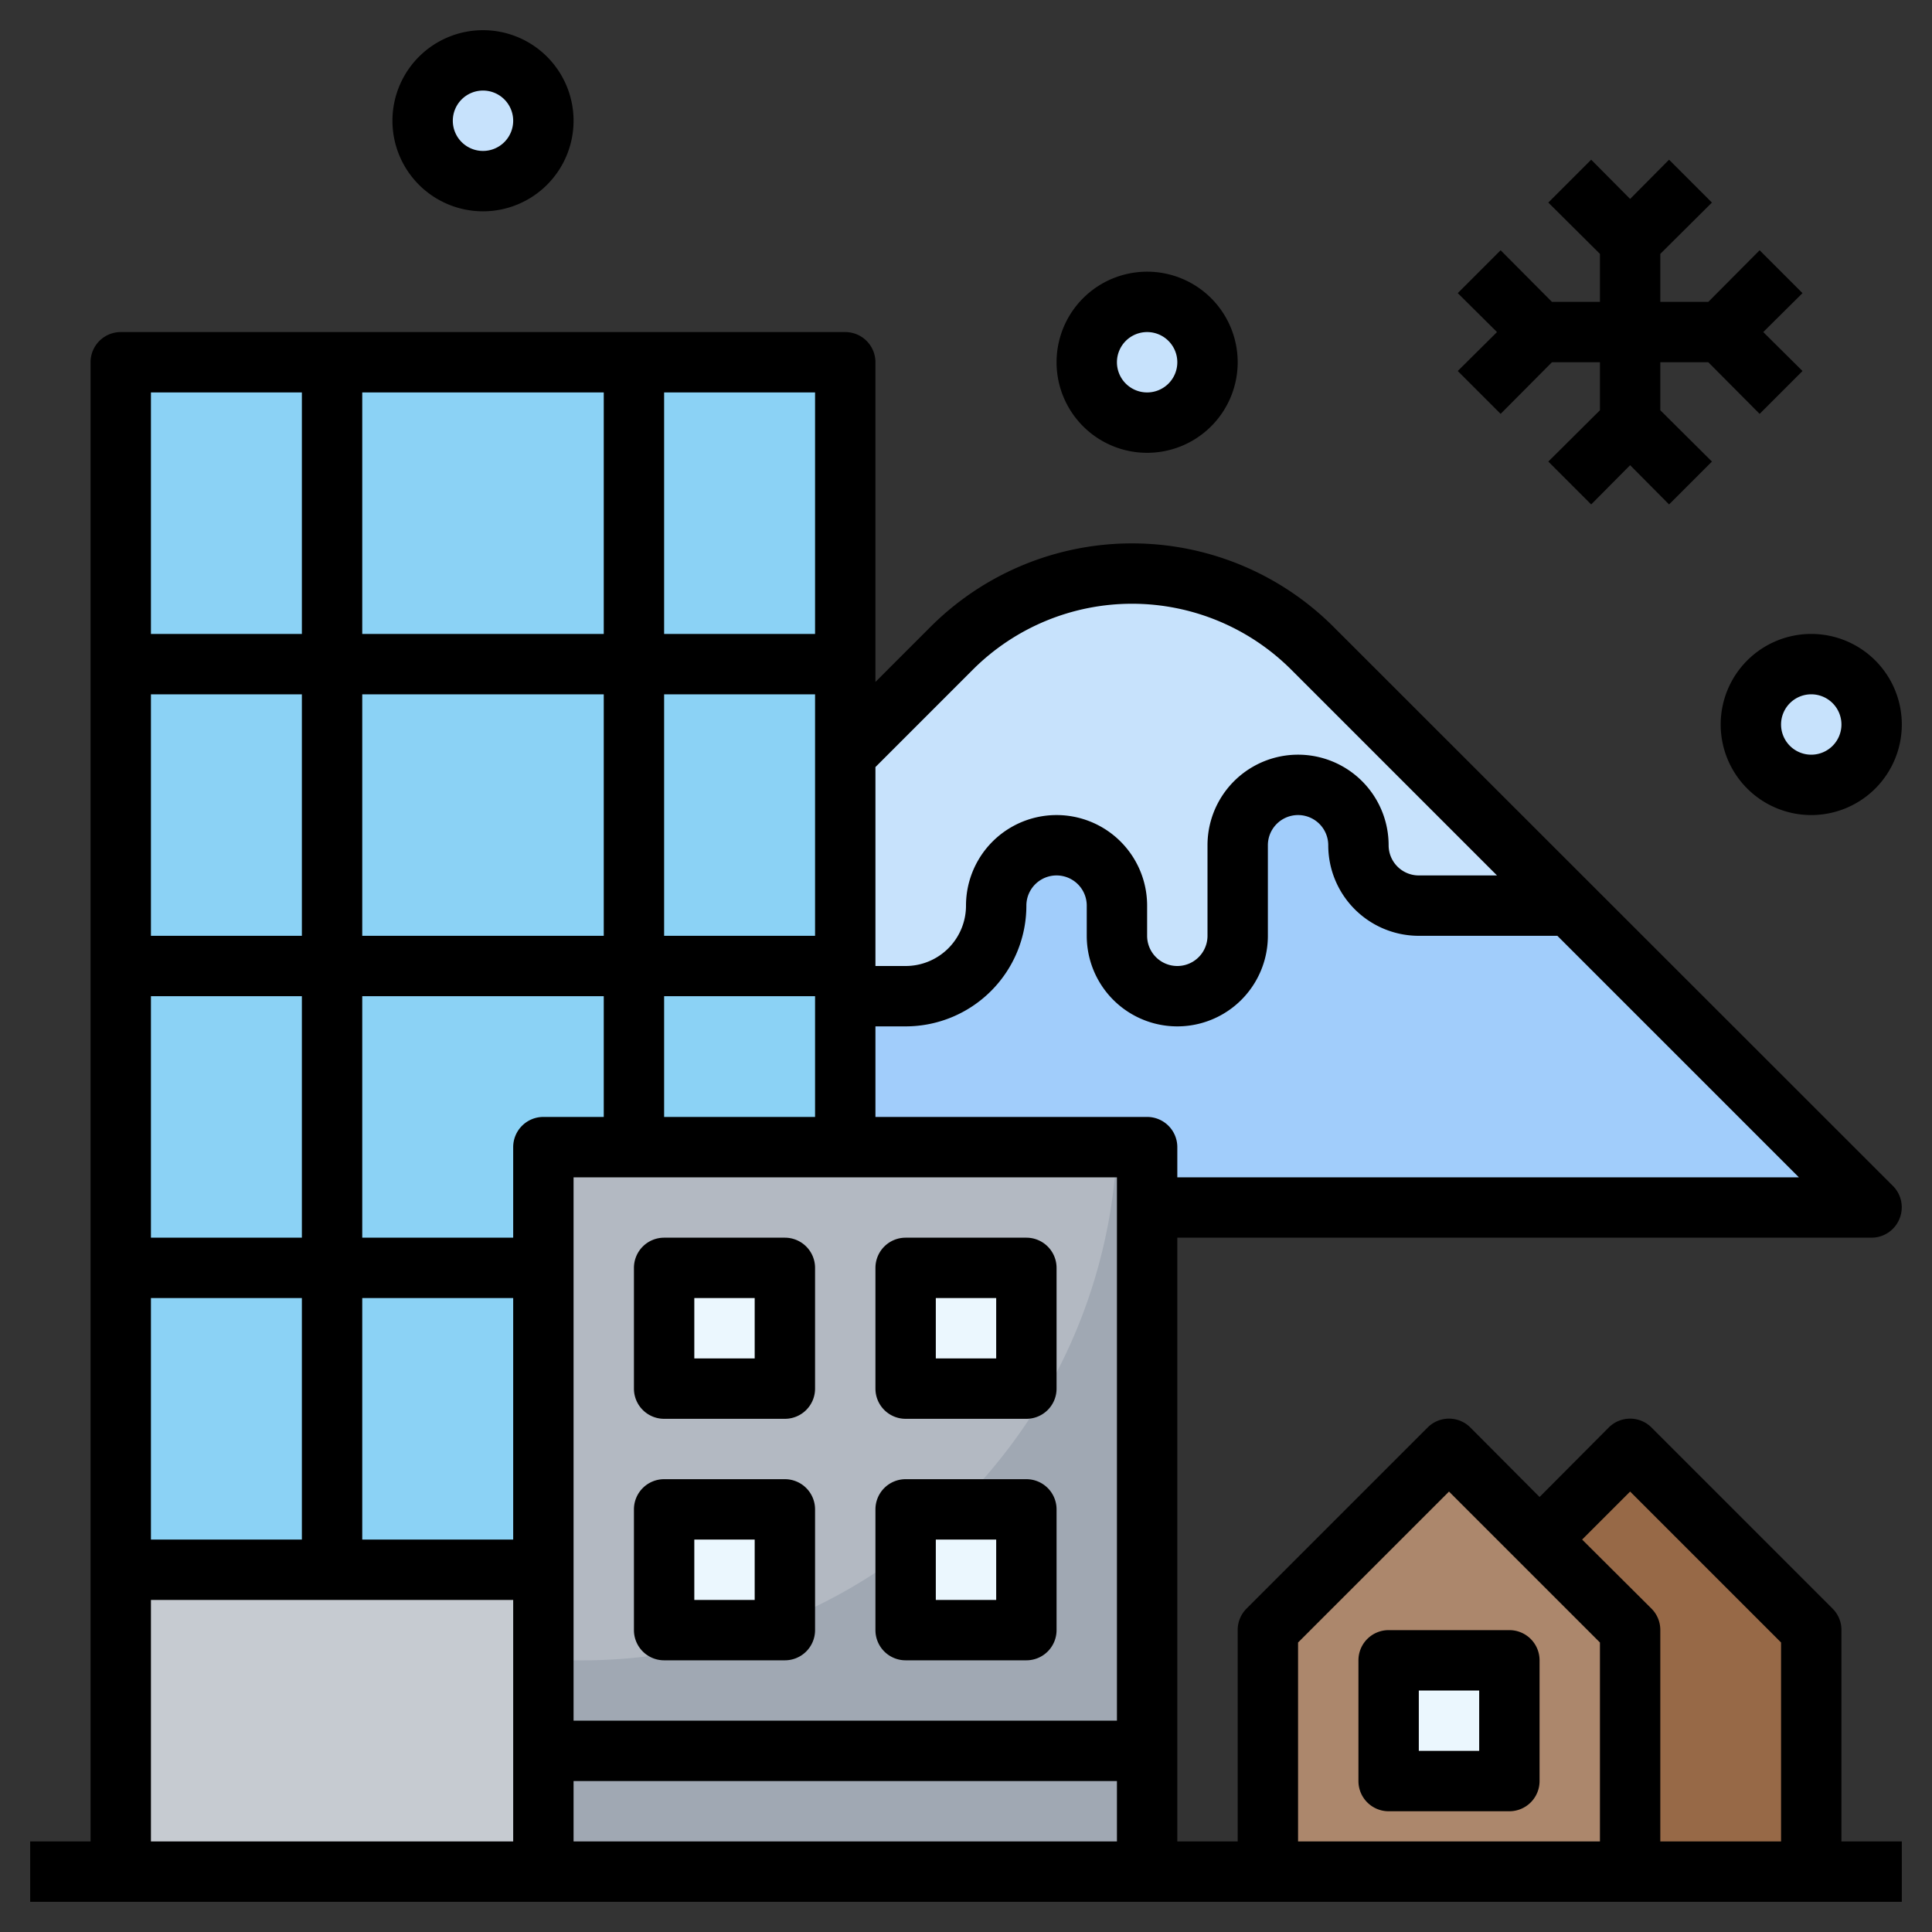
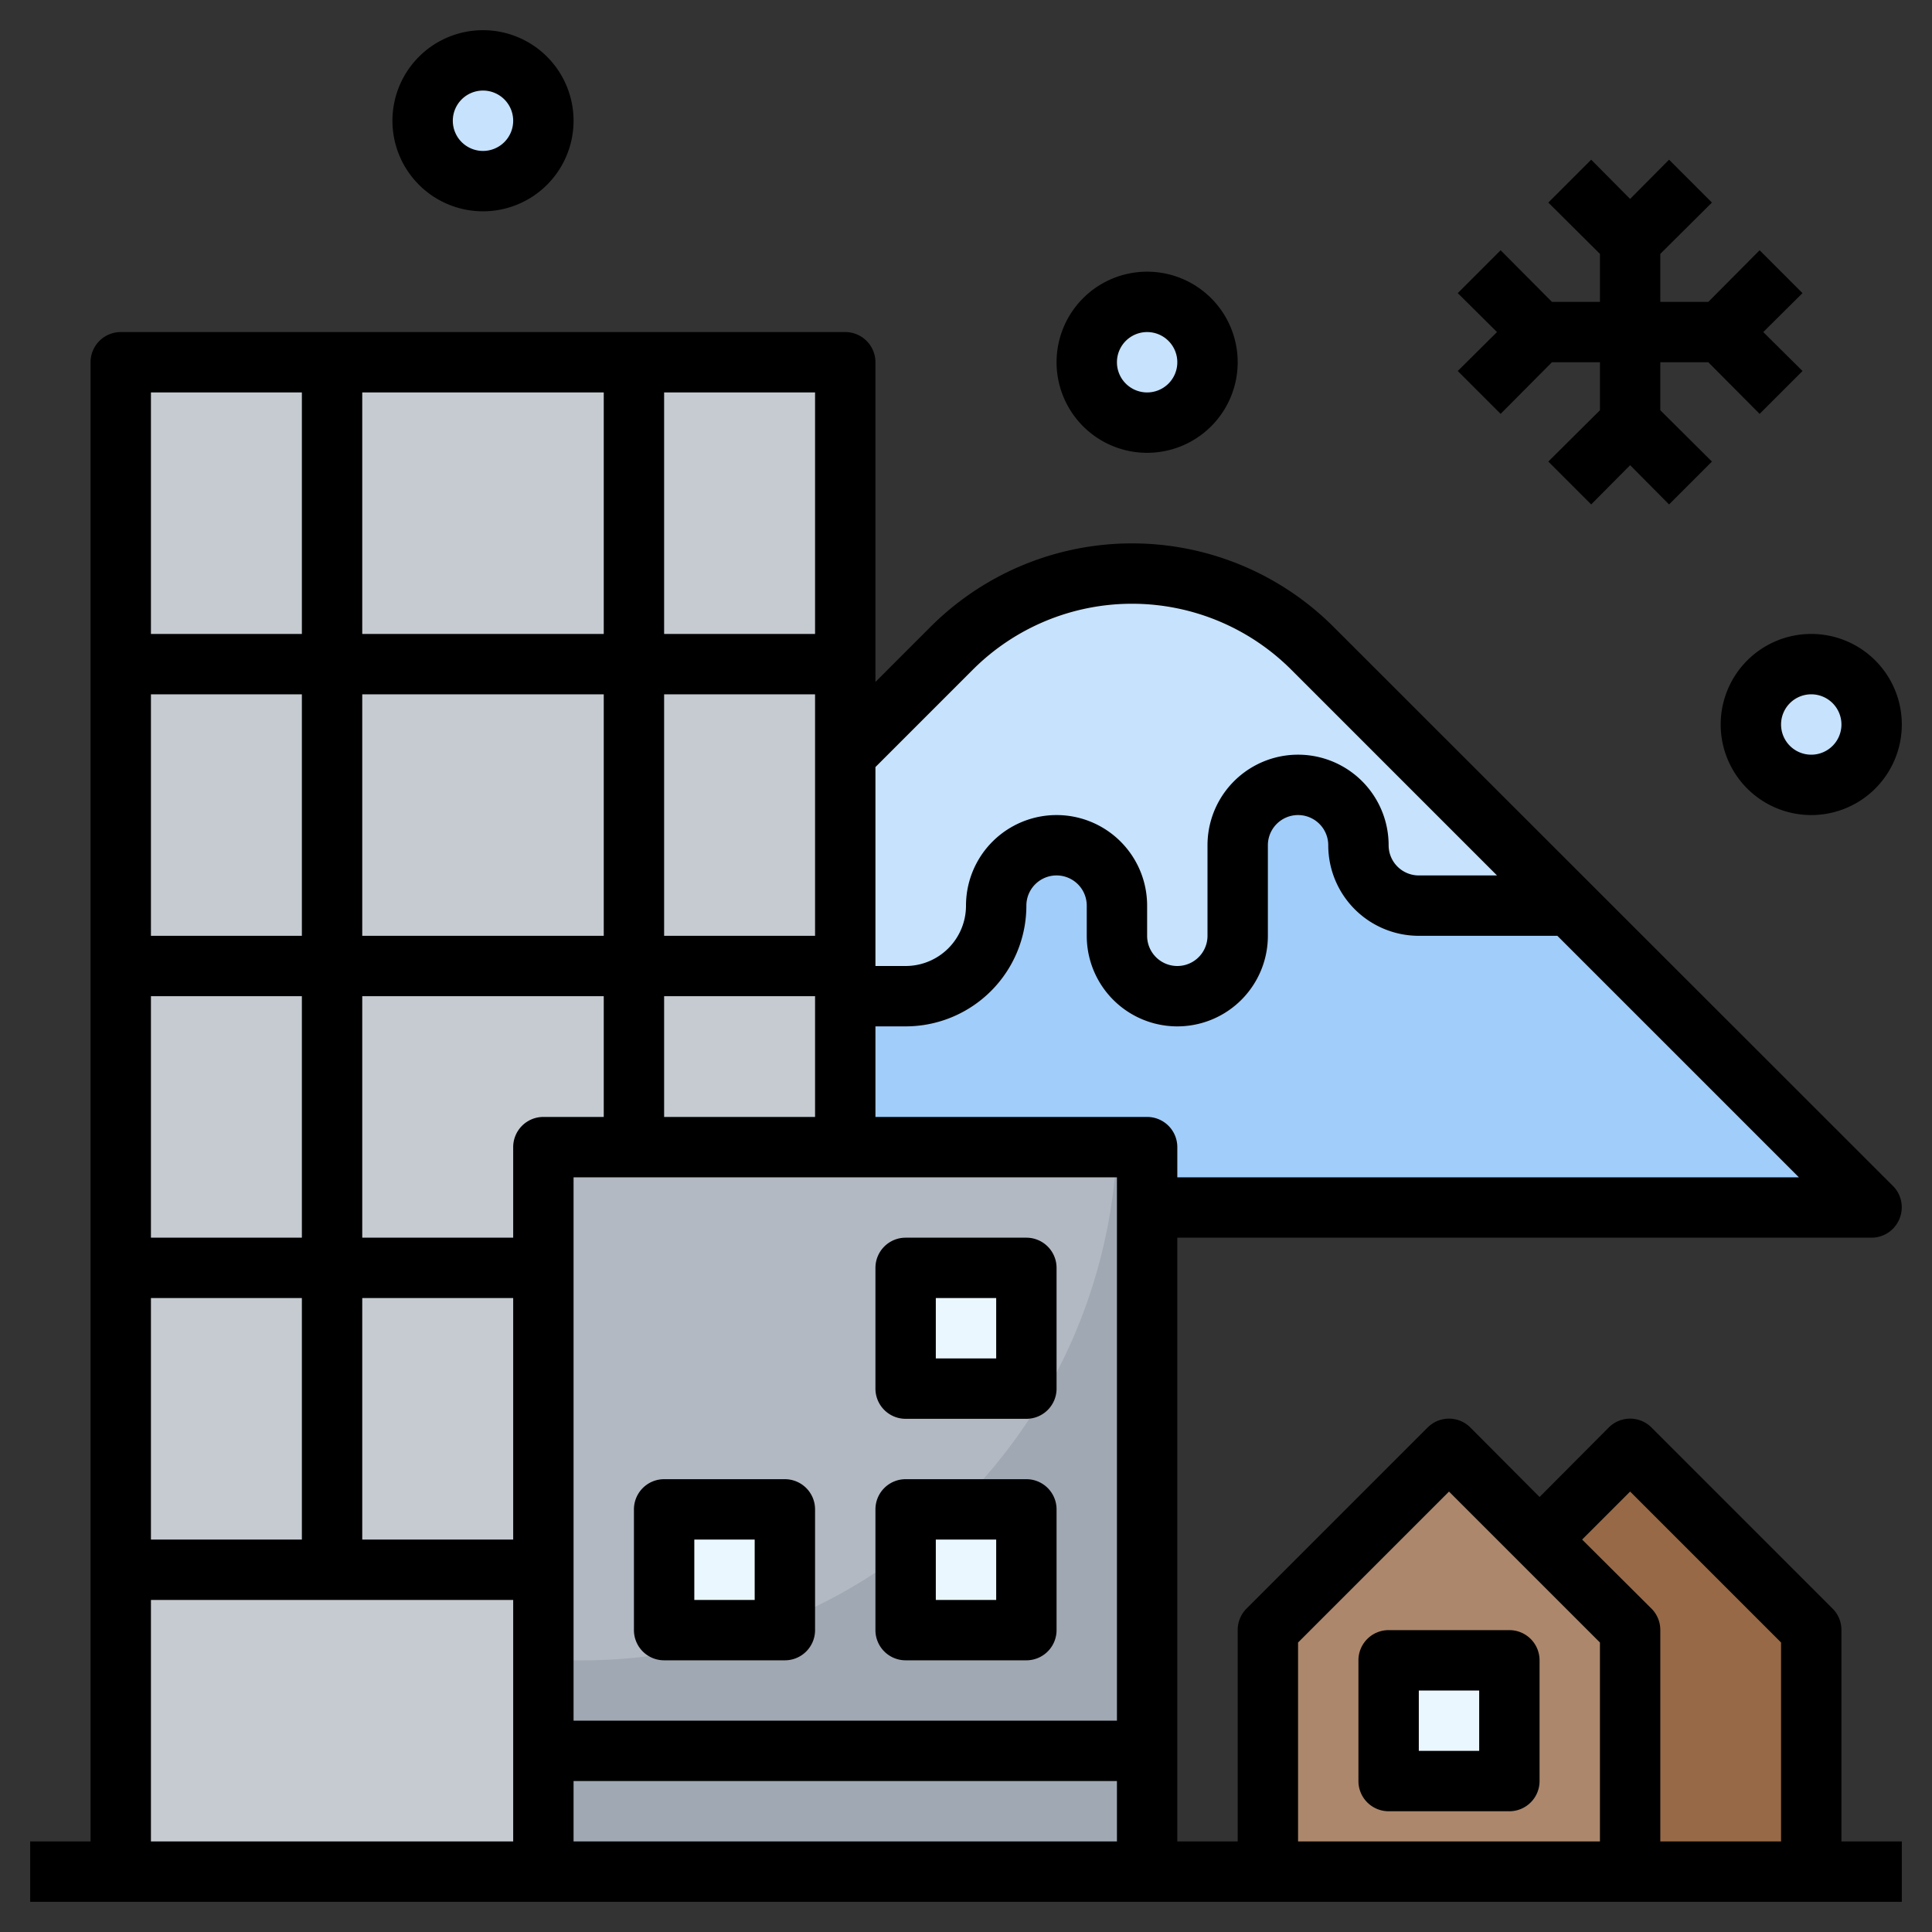
<svg xmlns="http://www.w3.org/2000/svg" viewBox="0 0 64 64">
  <rect x="0" y="0" width="64" height="64" fill="#333333" stroke="none" />
  <defs>
    <style>.cls-1{fill:#a1cdfb;}.cls-2{fill:#c6cbd1;}.cls-3{fill:#8bd2f5;}.cls-4{fill:#a0a8b3;}.cls-5{fill:#b3b9c2;}.cls-6{fill:#c7e2fc;}.cls-7{fill:#976947;}.cls-8{fill:#ebf7fe;}.cls-9{fill:#ac876c;}</style>
  </defs>
  <title />
  <g data-name="Layer 6" id="Layer_6">
    <path class="cls-1" d="M28,25l3.53-3.53a8.45,8.45,0,0,1,6-2.47h0a8.45,8.45,0,0,1,6,2.47L62,40H28Z" />
    <rect class="cls-2" height="50" width="24" x="4" y="12" />
-     <rect class="cls-3" height="40" width="24" x="4" y="12" />
    <rect class="cls-4" height="24" width="20" x="18" y="38" />
    <path class="cls-5" d="M18,38V55c.33,0,.66,0,1,0A17.75,17.75,0,0,0,37,38Z" />
    <path class="cls-6" d="M30,33a3,3,0,0,0,3-3,2,2,0,0,1,4,0v1a2,2,0,0,0,4,0V28a2,2,0,0,1,4,0,2,2,0,0,0,2,2h5l-8.53-8.53a8.45,8.45,0,0,0-11.94,0L28,25v8Z" />
    <polygon class="cls-7" points="48 62 48 54 54 48 60 54 60 62 48 62" />
-     <rect class="cls-8" height="4" width="4" x="22" y="42" />
    <rect class="cls-8" height="4" width="4" x="30" y="42" />
    <rect class="cls-8" height="4" width="4" x="22" y="50" />
    <rect class="cls-8" height="4" width="4" x="30" y="50" />
    <circle class="cls-6" cx="60" cy="24" r="2" />
    <circle class="cls-6" cx="38" cy="12" r="2" />
    <circle class="cls-6" cx="16" cy="4" r="2" />
    <polygon class="cls-9" points="42 62 42 54 48 48 54 54 54 62 42 62" />
    <rect class="cls-8" height="4" width="4" x="46" y="55" />
-     <path d="M22,47h4a1,1,0,0,0,1-1V42a1,1,0,0,0-1-1H22a1,1,0,0,0-1,1v4A1,1,0,0,0,22,47Zm1-4h2v2H23Z" />
    <path d="M30,47h4a1,1,0,0,0,1-1V42a1,1,0,0,0-1-1H30a1,1,0,0,0-1,1v4A1,1,0,0,0,30,47Zm1-4h2v2H31Z" />
    <path d="M22,55h4a1,1,0,0,0,1-1V50a1,1,0,0,0-1-1H22a1,1,0,0,0-1,1v4A1,1,0,0,0,22,55Zm1-4h2v2H23Z" />
    <path d="M30,55h4a1,1,0,0,0,1-1V50a1,1,0,0,0-1-1H30a1,1,0,0,0-1,1v4A1,1,0,0,0,30,55Zm1-4h2v2H31Z" />
    <polygon points="49.71 13.71 51.41 12 53 12 53 13.59 51.29 15.29 52.71 16.71 54 15.41 55.29 16.71 56.71 15.29 55 13.59 55 12 56.59 12 58.29 13.71 59.71 12.29 58.41 11 59.71 9.71 58.29 8.29 56.59 10 55 10 55 8.41 56.71 6.71 55.29 5.29 54 6.59 52.71 5.29 51.29 6.71 53 8.41 53 10 51.41 10 49.71 8.29 48.29 9.71 49.59 11 48.29 12.29 49.71 13.71" />
    <path d="M57,24a3,3,0,1,0,3-3A3,3,0,0,0,57,24Zm3-1a1,1,0,1,1-1,1A1,1,0,0,1,60,23Z" />
    <path d="M38,15a3,3,0,1,0-3-3A3,3,0,0,0,38,15Zm0-4a1,1,0,1,1-1,1A1,1,0,0,1,38,11Z" />
    <path d="M16,7a3,3,0,1,0-3-3A3,3,0,0,0,16,7Zm0-4a1,1,0,1,1-1,1A1,1,0,0,1,16,3Z" />
    <path d="M61,54a1,1,0,0,0-.29-.71l-6-6a1,1,0,0,0-1.42,0L51,49.59l-2.29-2.3a1,1,0,0,0-1.42,0l-6,6A1,1,0,0,0,41,54v7H39V41H62a1,1,0,0,0,.92-.62,1,1,0,0,0-.21-1.09L44.18,20.77a9.44,9.44,0,0,0-13.36,0L29,22.59V12a1,1,0,0,0-1-1H4a1,1,0,0,0-1,1V61H1v2H63V61H61Zm-7-4.59,5,5V61H55V54a1,1,0,0,0-.29-.71L52.41,51Zm-11,5,5-5,5,5V61H43ZM20,23v8H12V23Zm-8-2V13h8v8ZM37,57H19V39H37ZM18,37a1,1,0,0,0-1,1v3H12V33h8v4Zm4,0V33h5v4Zm0-6V23h5v8ZM10,31H5V23h5Zm0,2v8H5V33Zm0,10v8H5V43Zm2,0h5v8H12Zm7,16H37v2H19ZM39,39V38a1,1,0,0,0-1-1H29V34h1a4,4,0,0,0,4-4,1,1,0,0,1,2,0v1a3,3,0,0,0,6,0V28a1,1,0,0,1,2,0,3,3,0,0,0,3,3h4.59l8,8ZM32.23,22.18a7.46,7.46,0,0,1,10.54,0L49.59,29H47a1,1,0,0,1-1-1,3,3,0,0,0-6,0v3a1,1,0,0,1-2,0V30a3,3,0,0,0-6,0,2,2,0,0,1-2,2H29V25.41ZM27,21H22V13h5ZM10,13v8H5V13ZM5,53H17v8H5Z" />
    <path d="M50,54H46a1,1,0,0,0-1,1v4a1,1,0,0,0,1,1h4a1,1,0,0,0,1-1V55A1,1,0,0,0,50,54Zm-1,4H47V56h2Z" />
  </g>
</svg>